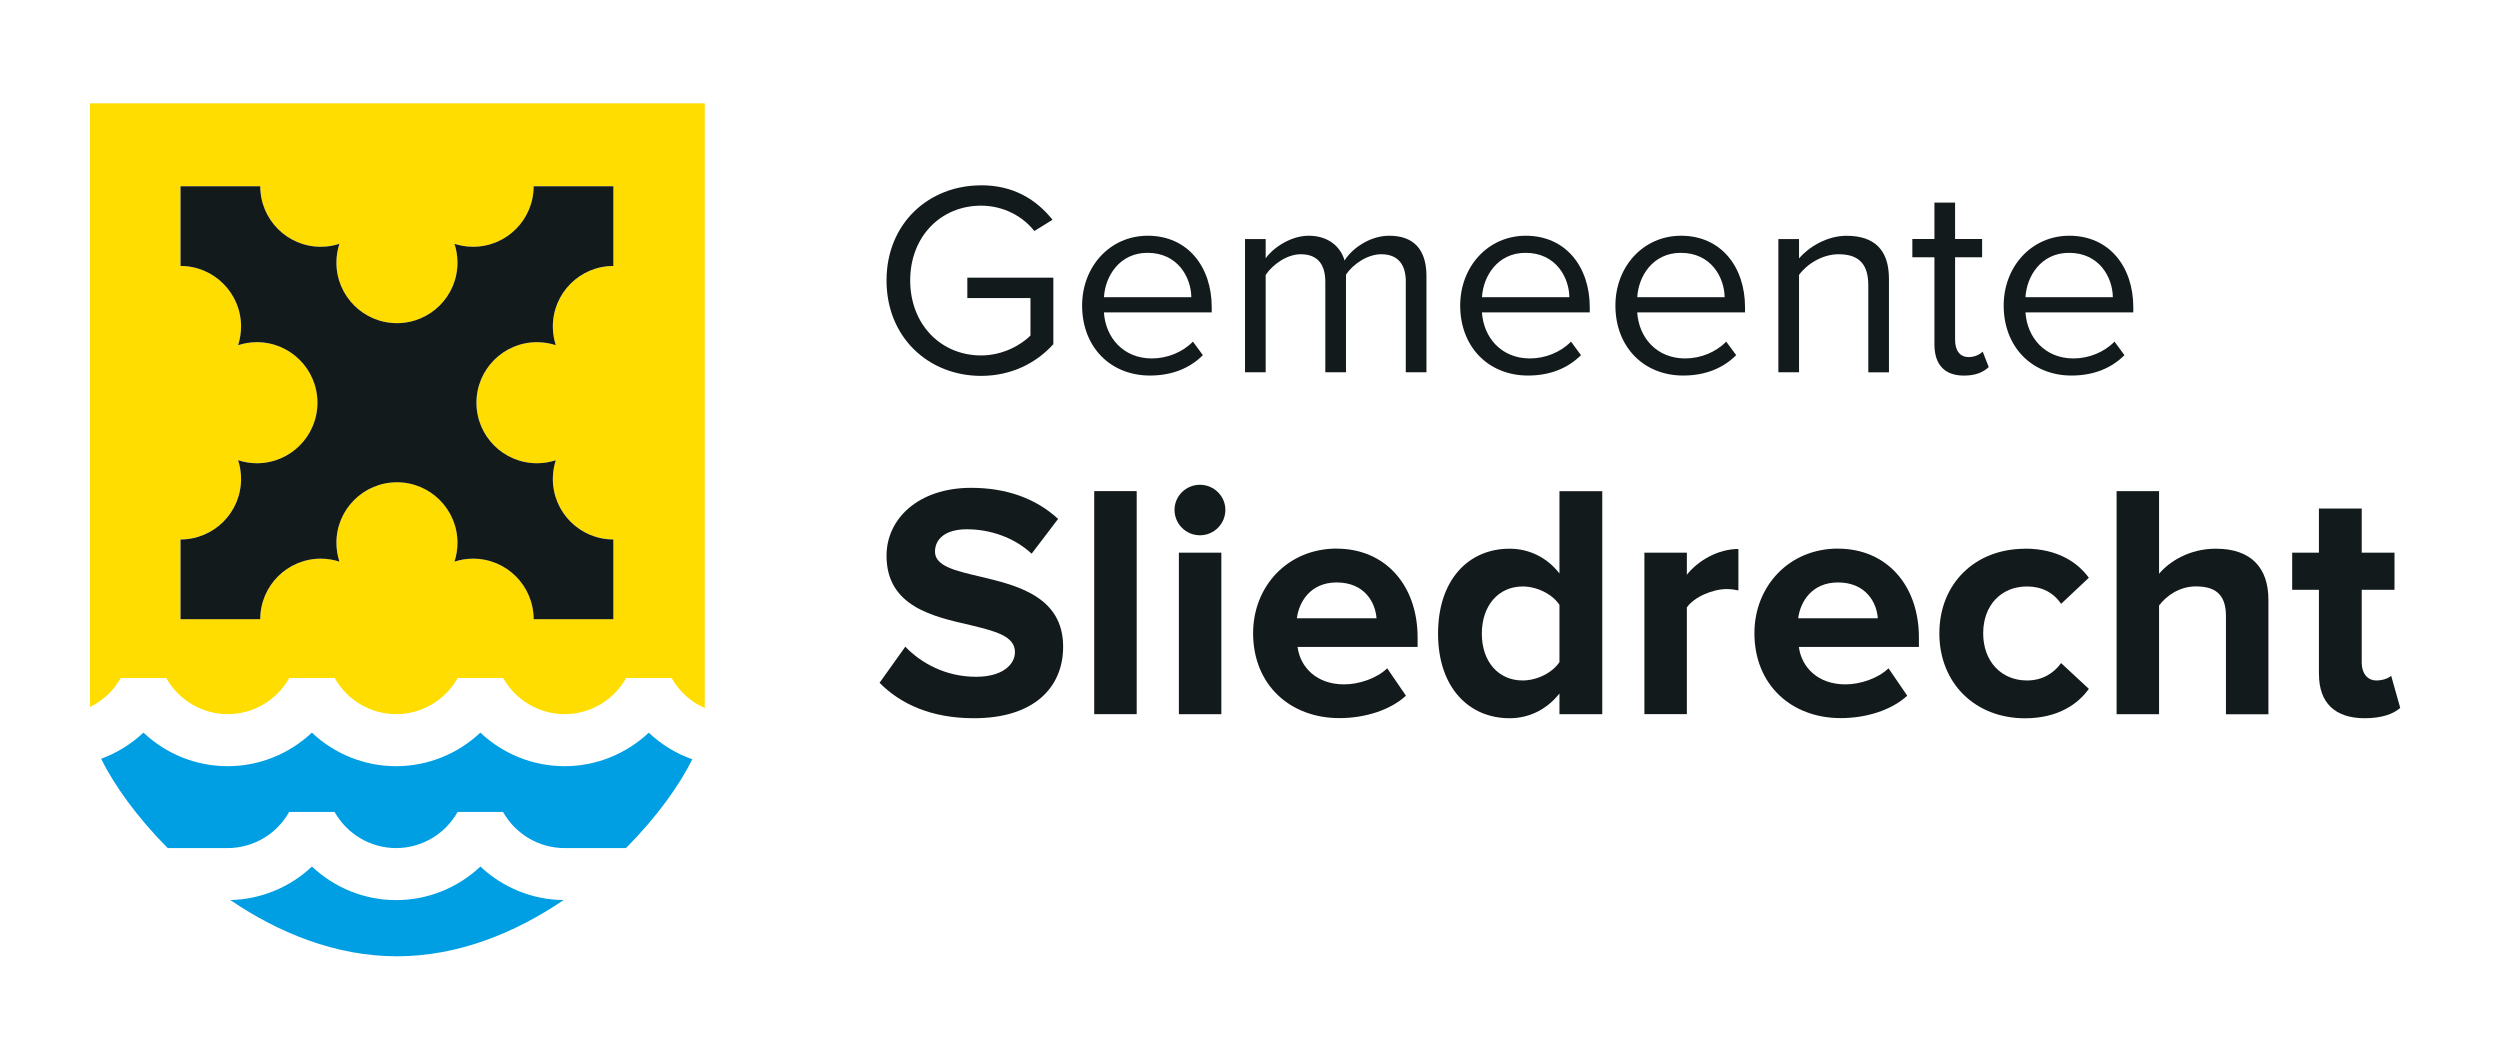
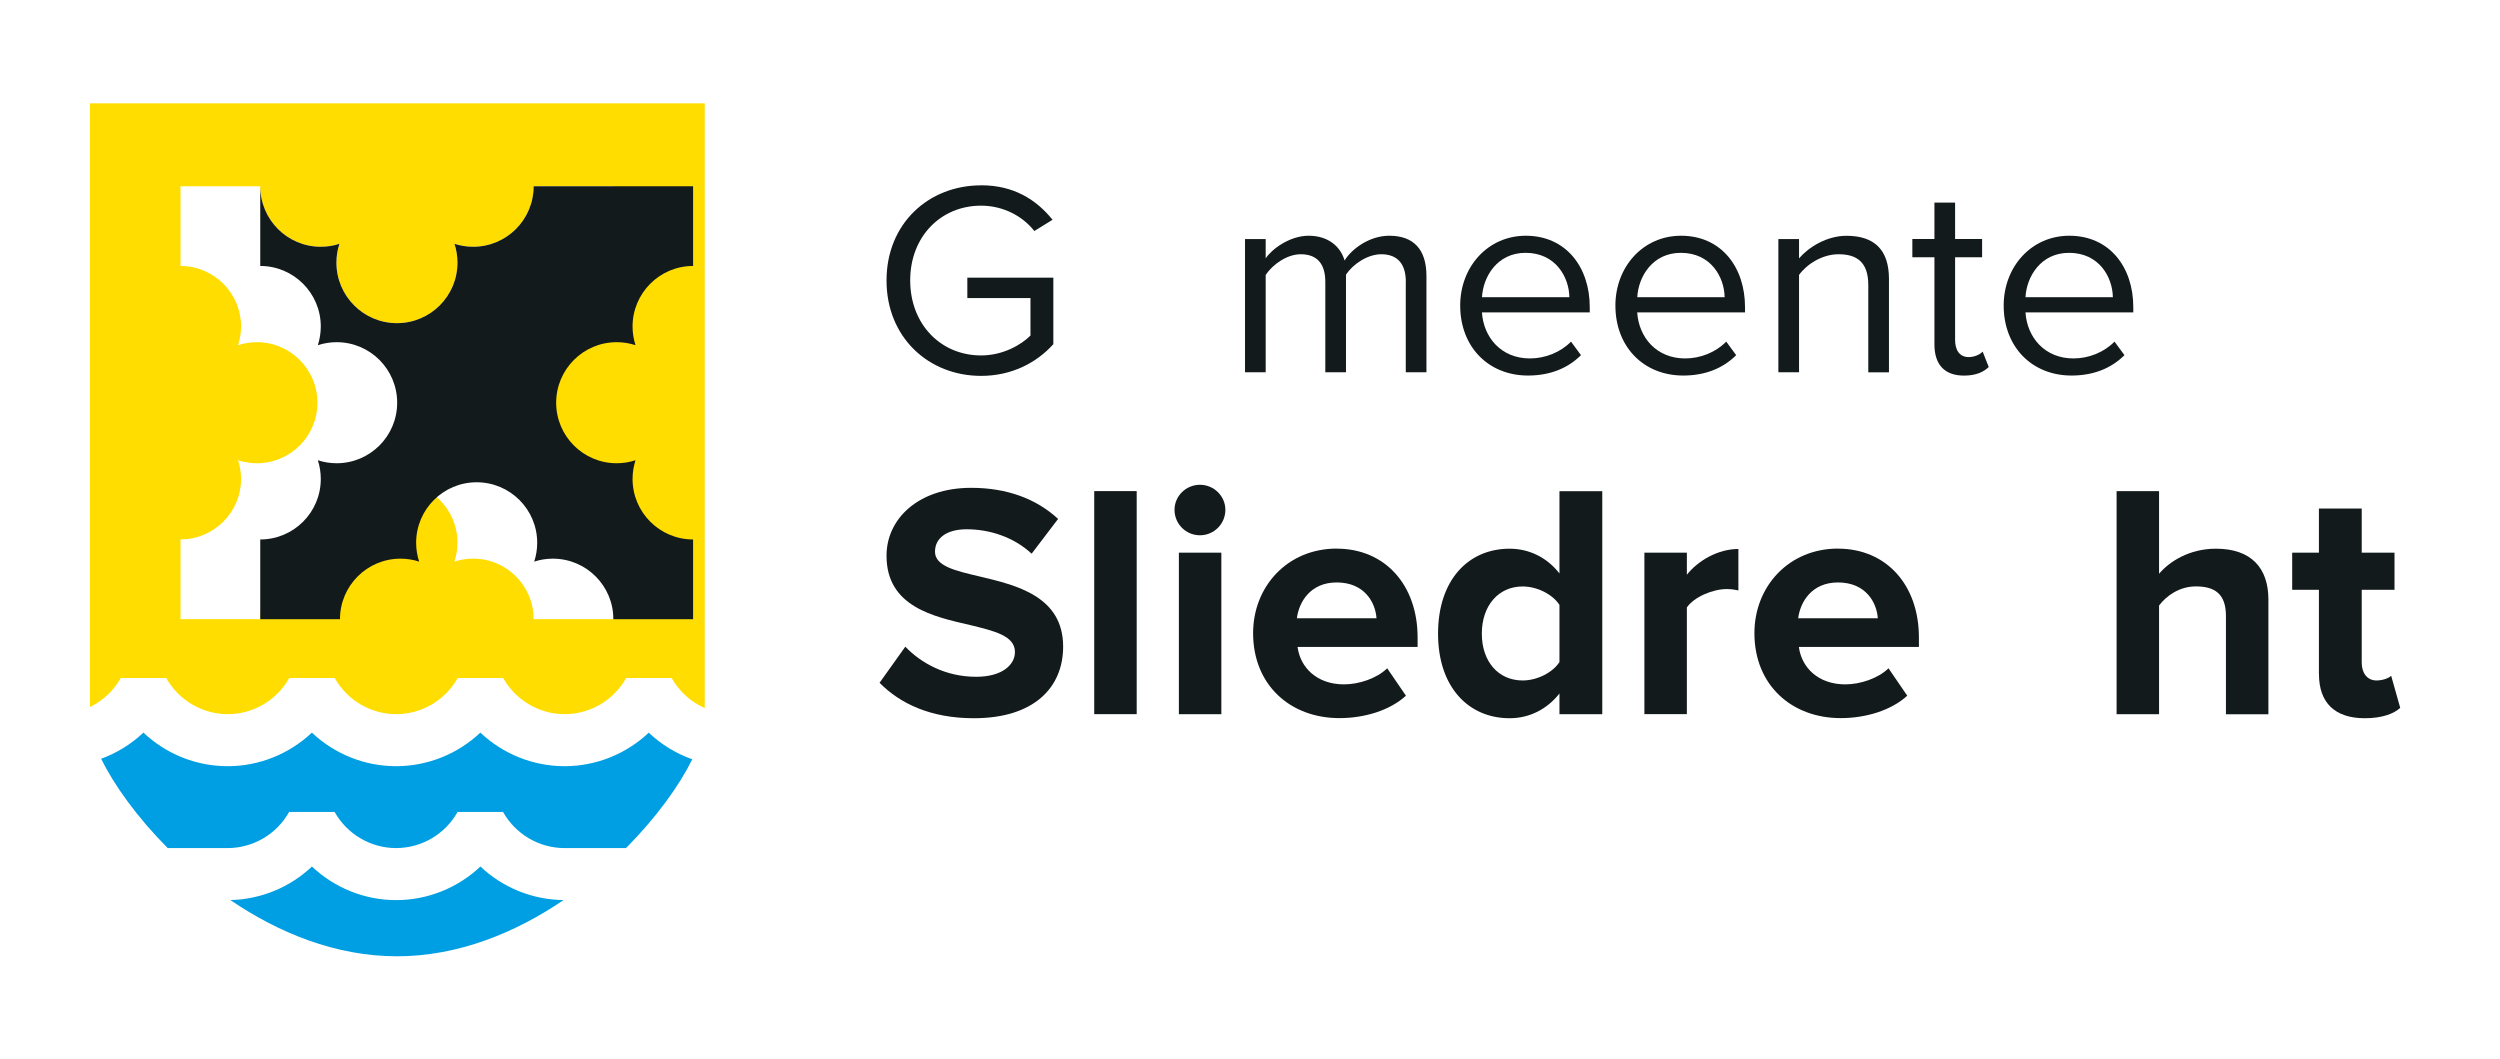
<svg xmlns="http://www.w3.org/2000/svg" id="Layer_1" data-name="Layer 1" width="441.5" height="187" viewBox="0 0 441.5 187">
  <defs>
    <style>
      .cls-1 {
        fill: #fd0;
      }

      .cls-2 {
        fill: #131a1c;
      }

      .cls-3 {
        fill: #009ee2;
      }
    </style>
  </defs>
  <path class="cls-3" d="M114.58,129.38c-3.97,3.75-9.27,5.93-14.87,5.93s-10.91-2.18-14.88-5.93c-3.97,3.75-9.27,5.93-14.88,5.93s-10.9-2.18-14.87-5.93c-3.97,3.75-9.27,5.93-14.88,5.93s-10.9-2.18-14.87-5.93c-2.15,2.03-4.7,3.6-7.47,4.62,2.3,4.67,6.37,10.35,11.76,15.77h10.58c4.49,0,8.66-2.44,10.86-6.38h8.03c2.21,3.93,6.37,6.38,10.86,6.38s8.66-2.44,10.86-6.38h8.03c2.21,3.94,6.37,6.38,10.86,6.38h10.85c5.35-5.38,9.41-11.03,11.71-15.68-2.86-1.01-5.48-2.61-7.69-4.7M99.51,158.96c-8.49,5.77-18.59,9.92-29.41,9.92s-20.93-4.15-29.42-9.93c5.43-.12,10.55-2.27,14.41-5.92,3.97,3.75,9.27,5.93,14.87,5.93s10.91-2.18,14.88-5.93c3.92,3.7,9.15,5.87,14.67,5.92" />
  <path class="cls-1" d="M108.32,46.97c-5.9,0-10.69,4.79-10.69,10.69,0,1.15.19,2.26.52,3.3-1.04-.34-2.16-.53-3.32-.53-5.9,0-10.69,4.79-10.69,10.69s4.79,10.69,10.69,10.69c1.16,0,2.28-.19,3.32-.53-.33,1.04-.52,2.14-.52,3.29,0,5.91,4.79,10.69,10.69,10.69v14.08h-14.08c0-5.91-4.79-10.69-10.69-10.69-1.15,0-2.25.19-3.29.52.34-1.05.53-2.16.53-3.33,0-5.9-4.79-10.69-10.69-10.69s-10.69,4.79-10.69,10.69c0,1.17.19,2.28.54,3.33-1.04-.34-2.14-.52-3.3-.52-5.91,0-10.69,4.79-10.69,10.69h-14.08v-14.08c5.9,0,10.69-4.79,10.69-10.69,0-1.15-.19-2.26-.53-3.29,1.05.34,2.17.53,3.33.53,5.9,0,10.69-4.79,10.69-10.69s-4.79-10.69-10.69-10.69c-1.16,0-2.28.19-3.33.53.34-1.04.53-2.15.53-3.3,0-5.91-4.79-10.69-10.69-10.69v-14.08h14.08c0,5.91,4.79,10.69,10.69,10.69,1.15,0,2.26-.19,3.3-.52-.34,1.04-.54,2.16-.54,3.32,0,5.91,4.79,10.69,10.69,10.69s10.69-4.79,10.69-10.69c0-1.16-.19-2.28-.53-3.32,1.04.33,2.14.52,3.29.52,5.9,0,10.69-4.79,10.69-10.69h14.08v14.08ZM15.89,18.25v106.61c2.25-1.1,4.17-2.86,5.44-5.12h8.03c2.21,3.93,6.37,6.38,10.86,6.38s8.65-2.44,10.86-6.38h8.03c2.21,3.93,6.37,6.38,10.86,6.38s8.65-2.44,10.86-6.38h8.03c2.21,3.93,6.37,6.38,10.86,6.38s8.65-2.44,10.86-6.38h8.03c1.35,2.4,3.42,4.24,5.85,5.31V18.25H15.89Z" />
  <path class="cls-2" d="M173.27,32.72c5.75,0,9.74,2.53,12.61,6.09l-3.22,1.99c-2.04-2.63-5.5-4.48-9.4-4.48-7.11,0-12.52,5.45-12.52,13.2s5.4,13.25,12.52,13.25c3.9,0,7.11-1.9,8.72-3.51v-6.62h-11.15v-3.6h15.19v11.74c-3.02,3.36-7.45,5.6-12.76,5.6-9.25,0-16.7-6.77-16.7-16.85s7.45-16.8,16.7-16.8" />
-   <path class="cls-2" d="M194.95,52.49h15.44c-.05-3.51-2.39-7.84-7.74-7.84-5.02,0-7.5,4.24-7.69,7.84M202.69,41.63c7.11,0,11.3,5.55,11.3,12.61v.93h-19.04c.29,4.43,3.41,8.13,8.47,8.13,2.68,0,5.4-1.07,7.25-2.97l1.76,2.39c-2.34,2.34-5.51,3.6-9.35,3.6-6.96,0-11.98-5.02-11.98-12.37,0-6.82,4.87-12.32,11.59-12.32" />
  <path class="cls-2" d="M248.27,49.77c0-2.97-1.31-4.87-4.34-4.87-2.43,0-5.01,1.76-6.23,3.6v17.24h-3.65v-15.97c0-2.97-1.27-4.87-4.34-4.87-2.39,0-4.92,1.76-6.19,3.65v17.19h-3.65v-23.52h3.65v3.41c.97-1.51,4.14-4,7.6-4s5.65,1.95,6.33,4.38c1.31-2.14,4.48-4.38,7.89-4.38,4.28,0,6.57,2.39,6.57,7.11v17h-3.65v-15.97Z" />
  <path class="cls-2" d="M261.71,52.49h15.44c-.05-3.51-2.39-7.84-7.74-7.84-5.02,0-7.5,4.24-7.69,7.84M269.45,41.63c7.11,0,11.3,5.55,11.3,12.61v.93h-19.04c.29,4.43,3.41,8.13,8.47,8.13,2.68,0,5.41-1.07,7.26-2.97l1.76,2.39c-2.34,2.34-5.51,3.6-9.35,3.6-6.96,0-11.98-5.02-11.98-12.37,0-6.82,4.87-12.32,11.59-12.32" />
  <path class="cls-2" d="M289.13,52.49h15.44c-.05-3.51-2.39-7.84-7.74-7.84-5.02,0-7.5,4.24-7.69,7.84M296.87,41.63c7.11,0,11.3,5.55,11.3,12.61v.93h-19.04c.29,4.43,3.41,8.13,8.47,8.13,2.68,0,5.4-1.07,7.25-2.97l1.76,2.39c-2.34,2.34-5.51,3.6-9.35,3.6-6.96,0-11.98-5.02-11.98-12.37,0-6.82,4.87-12.32,11.59-12.32" />
  <path class="cls-2" d="M329.94,50.35c0-4.14-2.1-5.45-5.26-5.45-2.87,0-5.6,1.75-6.97,3.65v17.19h-3.65v-23.52h3.65v3.41c1.66-1.95,4.87-3.99,8.38-3.99,4.92,0,7.5,2.48,7.5,7.6v16.51h-3.65v-15.39Z" />
  <path class="cls-2" d="M341.62,60.82v-15.39h-3.9v-3.22h3.9v-6.43h3.65v6.43h4.77v3.22h-4.77v14.61c0,1.76.78,3.02,2.39,3.02,1.02,0,1.99-.44,2.48-.97l1.07,2.73c-.93.88-2.24,1.51-4.38,1.51-3.46,0-5.21-1.99-5.21-5.5" />
  <path class="cls-2" d="M357.69,52.49h15.44c-.05-3.51-2.39-7.84-7.74-7.84-5.02,0-7.5,4.24-7.69,7.84M365.44,41.63c7.11,0,11.3,5.55,11.3,12.61v.93h-19.04c.29,4.43,3.41,8.13,8.47,8.13,2.68,0,5.4-1.07,7.25-2.97l1.76,2.39c-2.34,2.34-5.51,3.6-9.35,3.6-6.96,0-11.98-5.02-11.98-12.37,0-6.82,4.87-12.32,11.59-12.32" />
  <path class="cls-2" d="M159.87,114.2c2.78,2.89,7.09,5.32,12.52,5.32,4.61,0,6.85-2.13,6.85-4.37,0-2.89-3.66-3.72-7.97-4.78-6.44-1.48-14.71-3.25-14.71-12.23,0-6.56,5.67-11.99,14.94-11.99,6.26,0,11.46,1.89,15.36,5.49l-4.67,6.14c-3.19-2.95-7.44-4.31-11.46-4.31-3.6,0-5.61,1.59-5.61,3.96,0,2.54,3.6,3.37,7.86,4.37,6.5,1.54,14.77,3.49,14.77,12.4,0,7.21-5.14,12.64-15.77,12.64-7.56,0-12.99-2.54-16.65-6.26l4.55-6.38Z" />
  <rect class="cls-2" x="193.24" y="86.73" width="7.5" height="39.39" />
  <path class="cls-2" d="M208.19,97.6h7.5v28.53h-7.5v-28.53ZM207.42,90.04c0-2.48,2.07-4.43,4.49-4.43s4.49,1.95,4.49,4.43-2.01,4.49-4.49,4.49-4.49-2.01-4.49-4.49" />
  <path class="cls-2" d="M229.03,109.18h14.06c-.18-2.72-2.07-6.32-7.03-6.32-4.67,0-6.67,3.48-7.03,6.32M236.06,96.89c8.51,0,14.29,6.38,14.29,15.71v1.65h-21.2c.47,3.6,3.37,6.61,8.21,6.61,2.66,0,5.79-1.06,7.62-2.84l3.31,4.84c-2.83,2.6-7.32,3.96-11.75,3.96-8.68,0-15.24-5.85-15.24-15,0-8.27,6.08-14.94,14.77-14.94" />
  <path class="cls-2" d="M275.4,106.82c-1.24-1.89-3.96-3.25-6.5-3.25-4.25,0-7.21,3.36-7.21,8.33s2.95,8.27,7.21,8.27c2.54,0,5.26-1.36,6.5-3.25v-10.1ZM275.4,122.47c-2.24,2.84-5.37,4.37-8.8,4.37-7.21,0-12.64-5.43-12.64-14.94s5.37-15,12.64-15c3.36,0,6.56,1.48,8.8,4.37v-14.53h7.56v39.39h-7.56v-3.66Z" />
  <path class="cls-2" d="M290.4,97.6h7.5v3.9c2.01-2.54,5.55-4.55,9.1-4.55v7.32c-.53-.12-1.24-.24-2.07-.24-2.48,0-5.79,1.42-7.03,3.25v18.84h-7.5v-28.53Z" />
  <path class="cls-2" d="M317.56,109.18h14.06c-.18-2.72-2.07-6.32-7.03-6.32-4.67,0-6.67,3.48-7.03,6.32M324.59,96.89c8.51,0,14.29,6.38,14.29,15.71v1.65h-21.2c.47,3.6,3.37,6.61,8.21,6.61,2.66,0,5.79-1.06,7.62-2.84l3.31,4.84c-2.83,2.6-7.32,3.96-11.75,3.96-8.68,0-15.24-5.85-15.24-15,0-8.27,6.08-14.94,14.77-14.94" />
-   <path class="cls-2" d="M357.61,96.89c5.85,0,9.39,2.54,11.28,5.14l-4.9,4.61c-1.36-2.01-3.43-3.07-6.02-3.07-4.55,0-7.74,3.31-7.74,8.27s3.19,8.33,7.74,8.33c2.6,0,4.66-1.18,6.02-3.07l4.9,4.55c-1.89,2.66-5.43,5.2-11.28,5.2-8.8,0-15.12-6.2-15.12-15s6.32-14.94,15.12-14.94" />
  <path class="cls-2" d="M393.1,108.76c0-3.96-2.07-5.2-5.31-5.2-2.9,0-5.2,1.65-6.5,3.37v19.2h-7.5v-39.39h7.5v14.59c1.83-2.18,5.37-4.43,10.04-4.43,6.26,0,9.27,3.43,9.27,8.98v20.26h-7.5v-17.37Z" />
  <path class="cls-2" d="M409.52,119.04v-14.88h-4.72v-6.56h4.72v-7.79h7.56v7.79h5.79v6.56h-5.79v12.88c0,1.77.94,3.13,2.6,3.13,1.12,0,2.18-.41,2.6-.83l1.6,5.67c-1.12,1.01-3.13,1.83-6.26,1.83-5.26,0-8.09-2.71-8.09-7.79" />
-   <path class="cls-2" d="M94.24,32.89c0,5.91-4.79,10.69-10.69,10.69-1.15,0-2.25-.19-3.29-.52.34,1.04.53,2.16.53,3.32,0,5.91-4.79,10.69-10.69,10.69s-10.69-4.79-10.69-10.69c0-1.16.19-2.28.53-3.32-1.04.34-2.14.52-3.29.52-5.91,0-10.69-4.79-10.69-10.69h-14.08v14.08c5.9,0,10.69,4.79,10.69,10.69,0,1.15-.19,2.26-.52,3.3,1.05-.34,2.16-.53,3.32-.53,5.91,0,10.69,4.79,10.69,10.69s-4.79,10.69-10.69,10.69c-1.16,0-2.28-.19-3.32-.53.34,1.04.52,2.15.52,3.3,0,5.91-4.79,10.69-10.69,10.69v14.08h14.08c0-5.91,4.79-10.69,10.69-10.69,1.15,0,2.26.19,3.29.52-.34-1.05-.53-2.16-.53-3.32,0-5.91,4.79-10.69,10.69-10.69s10.69,4.79,10.69,10.69c0,1.16-.19,2.28-.53,3.32,1.04-.34,2.15-.52,3.29-.52,5.91,0,10.69,4.79,10.69,10.69h14.08v-14.08c-5.9,0-10.69-4.79-10.69-10.69,0-1.15.19-2.26.52-3.3-1.04.34-2.16.53-3.32.53-5.91,0-10.69-4.79-10.69-10.69s4.79-10.69,10.69-10.69c1.16,0,2.28.19,3.32.53-.33-1.04-.52-2.14-.52-3.3,0-5.9,4.79-10.69,10.69-10.69v-14.08h-14.08Z" />
+   <path class="cls-2" d="M94.24,32.89c0,5.91-4.79,10.69-10.69,10.69-1.15,0-2.25-.19-3.29-.52.34,1.04.53,2.16.53,3.32,0,5.91-4.79,10.69-10.69,10.69s-10.69-4.79-10.69-10.69c0-1.16.19-2.28.53-3.32-1.04.34-2.14.52-3.29.52-5.91,0-10.69-4.79-10.69-10.69v14.08c5.9,0,10.69,4.79,10.69,10.69,0,1.15-.19,2.26-.52,3.3,1.05-.34,2.16-.53,3.32-.53,5.91,0,10.69,4.79,10.69,10.69s-4.79,10.69-10.69,10.69c-1.16,0-2.28-.19-3.32-.53.34,1.04.52,2.15.52,3.3,0,5.91-4.79,10.69-10.69,10.69v14.08h14.08c0-5.91,4.79-10.69,10.69-10.69,1.15,0,2.26.19,3.29.52-.34-1.05-.53-2.16-.53-3.32,0-5.91,4.79-10.69,10.69-10.69s10.69,4.79,10.69,10.69c0,1.16-.19,2.28-.53,3.32,1.04-.34,2.15-.52,3.29-.52,5.91,0,10.69,4.79,10.69,10.69h14.08v-14.08c-5.9,0-10.69-4.79-10.69-10.69,0-1.15.19-2.26.52-3.3-1.04.34-2.16.53-3.32.53-5.91,0-10.69-4.79-10.69-10.69s4.79-10.69,10.69-10.69c1.16,0,2.28.19,3.32.53-.33-1.04-.52-2.14-.52-3.3,0-5.9,4.79-10.69,10.69-10.69v-14.08h-14.08Z" />
</svg>